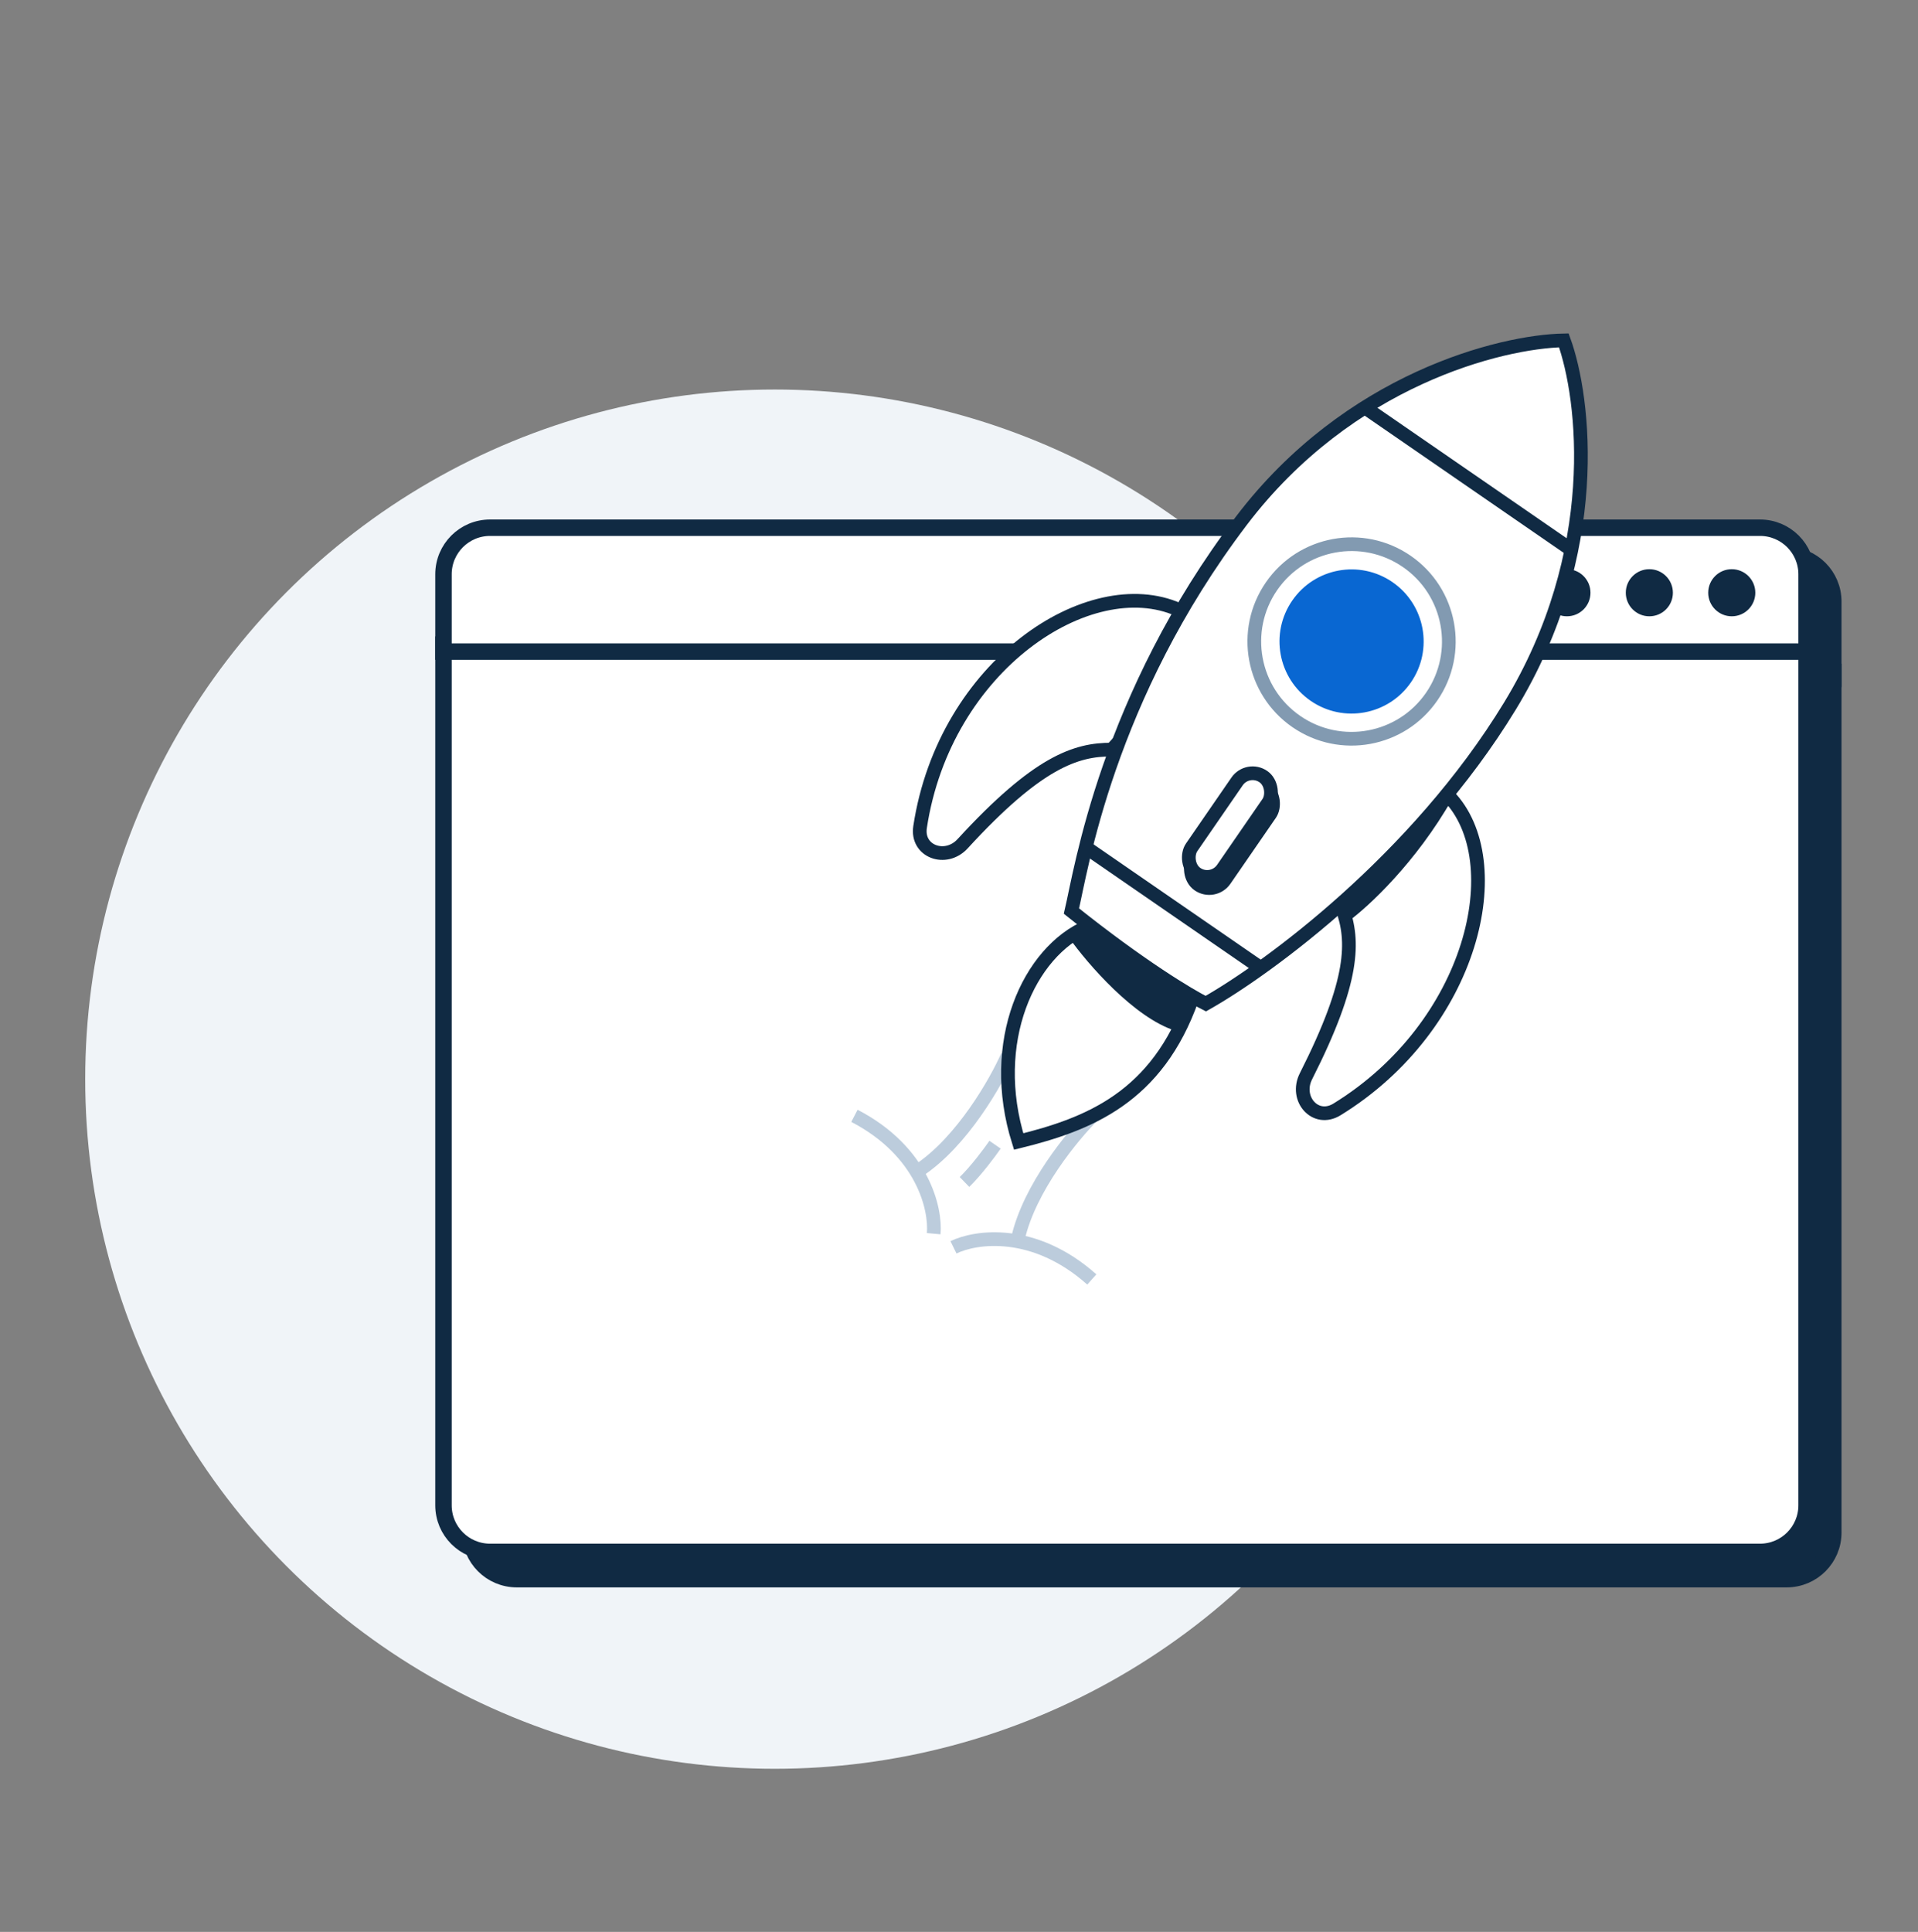
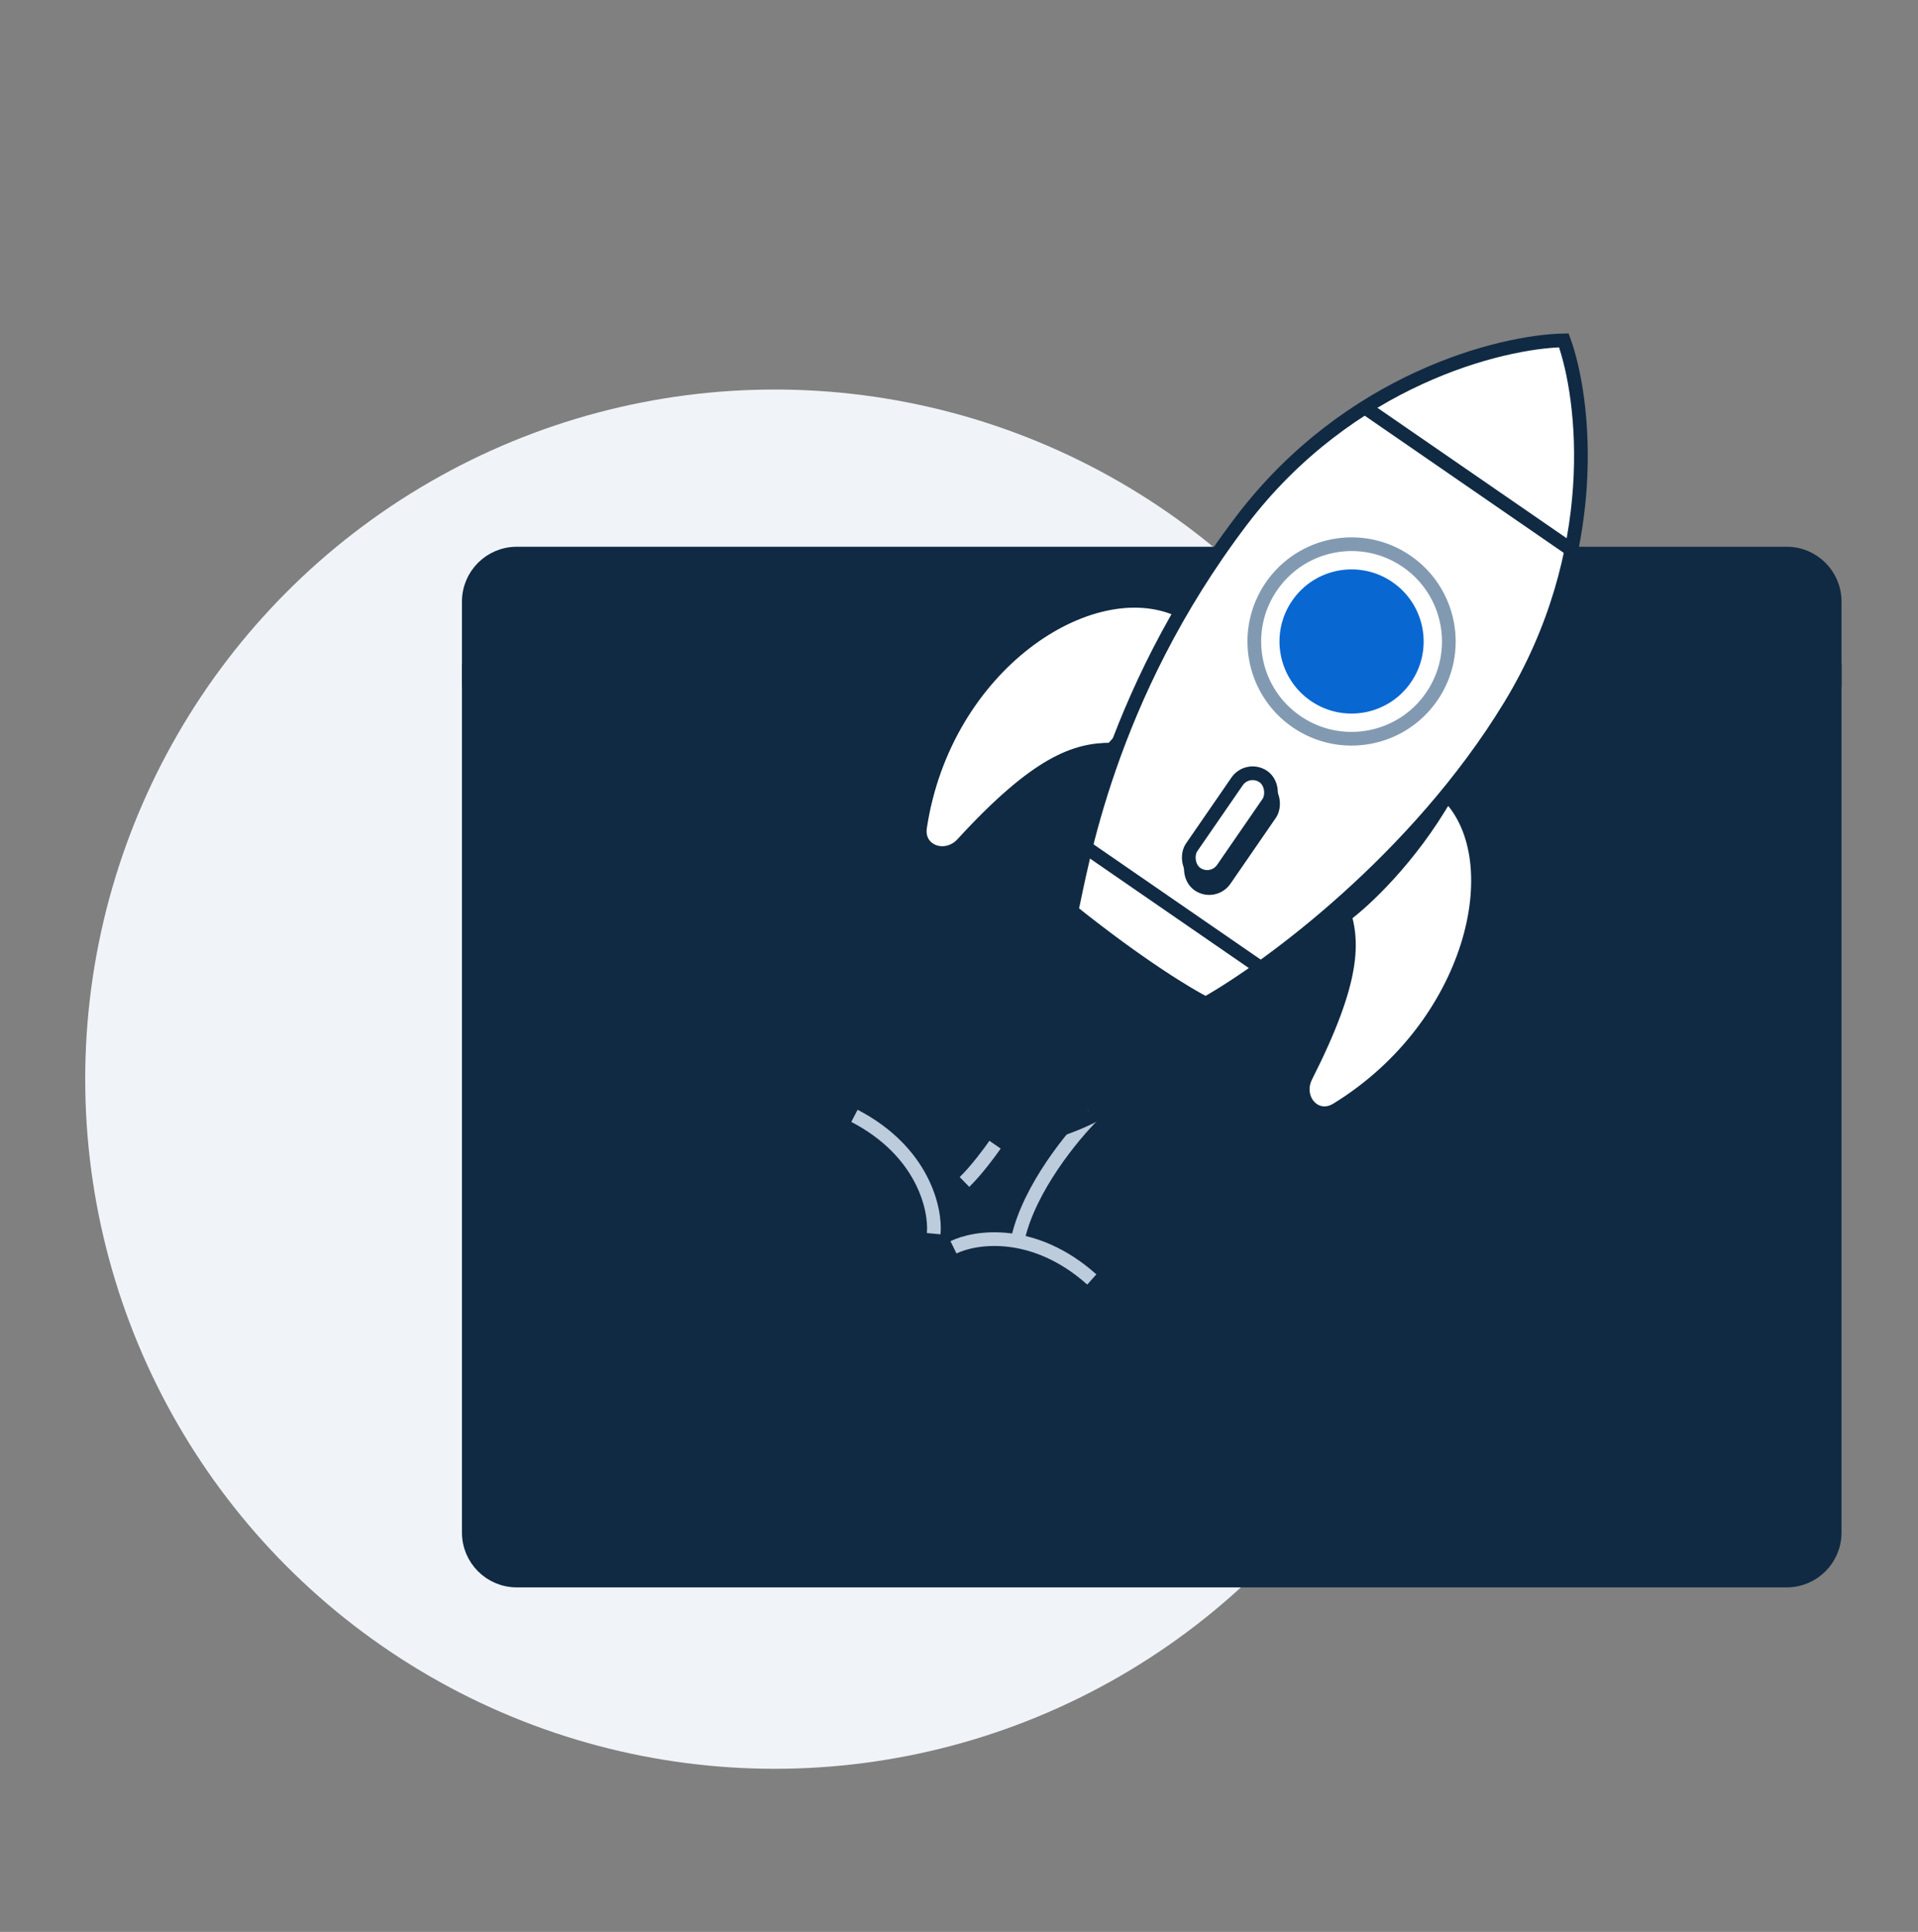
<svg xmlns="http://www.w3.org/2000/svg" width="140" height="141" viewBox="0 0 140 141" fill="none">
  <rect x="0" y="0" width="140" height="141" fill="#808080" stroke="none" />
  <circle cx="56.553" cy="78.763" r="50.333" fill="#F0F4F8" />
  <path d="M34.319 49.039H133.818V111.856C133.818 113.733 132.295 115.256 130.418 115.256H37.719C35.842 115.256 34.319 113.733 34.319 111.856V49.039Z" fill="#102A43" stroke="#102A43" stroke-width="1.2" />
  <path d="M37.719 40.505H130.418C132.295 40.505 133.818 42.028 133.818 43.906V49.546H34.319V43.906C34.319 42.028 35.842 40.505 37.719 40.505Z" fill="#102A43" stroke="#102A43" stroke-width="1.2" />
  <circle cx="128.354" cy="45.252" r="1.719" fill="#102A43" />
  <circle cx="122.338" cy="45.252" r="1.719" fill="#102A43" />
  <circle cx="116.323" cy="45.252" r="1.719" fill="#102A43" />
-   <path d="M32.371 47.05H131.869V109.866C131.869 111.744 130.347 113.266 128.469 113.266H35.771C33.893 113.266 32.371 111.744 32.371 109.866V47.05Z" fill="white" stroke="#102A43" stroke-width="1.2" />
-   <path d="M35.771 38.516H128.469C130.347 38.516 131.869 40.038 131.869 41.916V47.556H32.371V41.916C32.371 40.038 33.893 38.516 35.771 38.516Z" fill="white" stroke="#102A43" stroke-width="1.2" />
  <circle cx="126.406" cy="43.262" r="1.719" fill="#102A43" />
  <circle cx="120.39" cy="43.262" r="1.719" fill="#102A43" />
  <circle cx="114.375" cy="43.262" r="1.719" fill="#102A43" />
  <path d="M67.159 60.361C68.956 48.55 79.541 41.627 86.017 44.498L86.791 48.581L81.147 54.711C78.541 54.697 75.733 55.618 70.262 61.583C69.035 62.921 66.885 62.156 67.159 60.361Z" fill="white" stroke="#102A43" />
  <circle cx="98.804" cy="47.633" r="7.099" transform="rotate(34.577 98.804 47.633)" fill="#102A43" stroke="#102A43" />
  <path d="M97.589 80.972C107.522 74.869 110.346 62.846 105.72 58.079L97.991 66.321C98.823 68.658 98.888 71.517 95.327 78.549C94.493 80.198 96.015 81.94 97.589 80.972Z" fill="white" stroke="#102A43" />
  <path d="M98.419 67.245C99.84 66.213 103.349 62.976 106.016 58.283L103.893 59.304L97.473 65.528L98.419 67.245Z" fill="#102A43" />
  <path d="M110.217 51.526C117.045 40.309 115.683 29.063 114.149 24.842C109.571 24.927 98.454 27.68 90.61 38.011C80.805 50.926 78.911 63.508 78.208 66.495C83.218 70.503 86.831 72.67 88.012 73.252C92.569 70.684 103.389 62.743 110.217 51.526Z" fill="white" stroke="#102A43" />
  <path d="M79.13 61.757C80.957 63.017 86.114 66.571 92.124 70.714" stroke="#102A43" />
  <circle cx="98.655" cy="46.819" r="7.099" transform="rotate(34.577 98.655 46.819)" fill="white" stroke="#829AB1" />
  <circle cx="98.655" cy="46.819" r="5.261" transform="rotate(34.577 98.655 46.819)" fill="#0967D2" />
  <rect x="91.23" y="56.711" width="2.754" height="8.599" rx="1.377" transform="rotate(34.577 91.23 56.711)" fill="#102A43" stroke="#102A43" />
  <rect x="91.08" y="55.898" width="2.754" height="8.599" rx="1.377" transform="rotate(34.577 91.08 55.898)" fill="white" stroke="#102A43" />
  <path d="M99.729 29.811L114.648 40.094" stroke="#102A43" />
-   <path d="M73.541 77.074C72.701 78.98 70.234 83.314 67.089 85.405" stroke="#BCCCDC" />
  <path d="M68.153 90.041C68.316 88.26 67.387 84.047 62.368 81.44" stroke="#BCCCDC" />
  <path d="M79.798 81.386C78.316 82.85 75.144 86.697 74.308 90.381" stroke="#BCCCDC" />
  <path d="M69.597 91.037C71.204 90.251 75.472 89.62 79.694 93.382" stroke="#BCCCDC" />
  <path d="M72.631 83.546C72.244 84.107 71.256 85.438 70.4 86.267" stroke="#BCCCDC" />
  <path d="M79.4 67.624C75.103 69.454 72.074 76.052 74.354 83.314C79.475 82.052 84.464 80.099 87.016 72.873" stroke="#102A43" />
  <path d="M85.811 75.237C82.778 74.282 79.375 70.328 78.053 68.47L79.529 67.358L86.823 72.74C86.682 73.116 86.282 74.142 85.811 75.237Z" fill="#102A43" />
</svg>